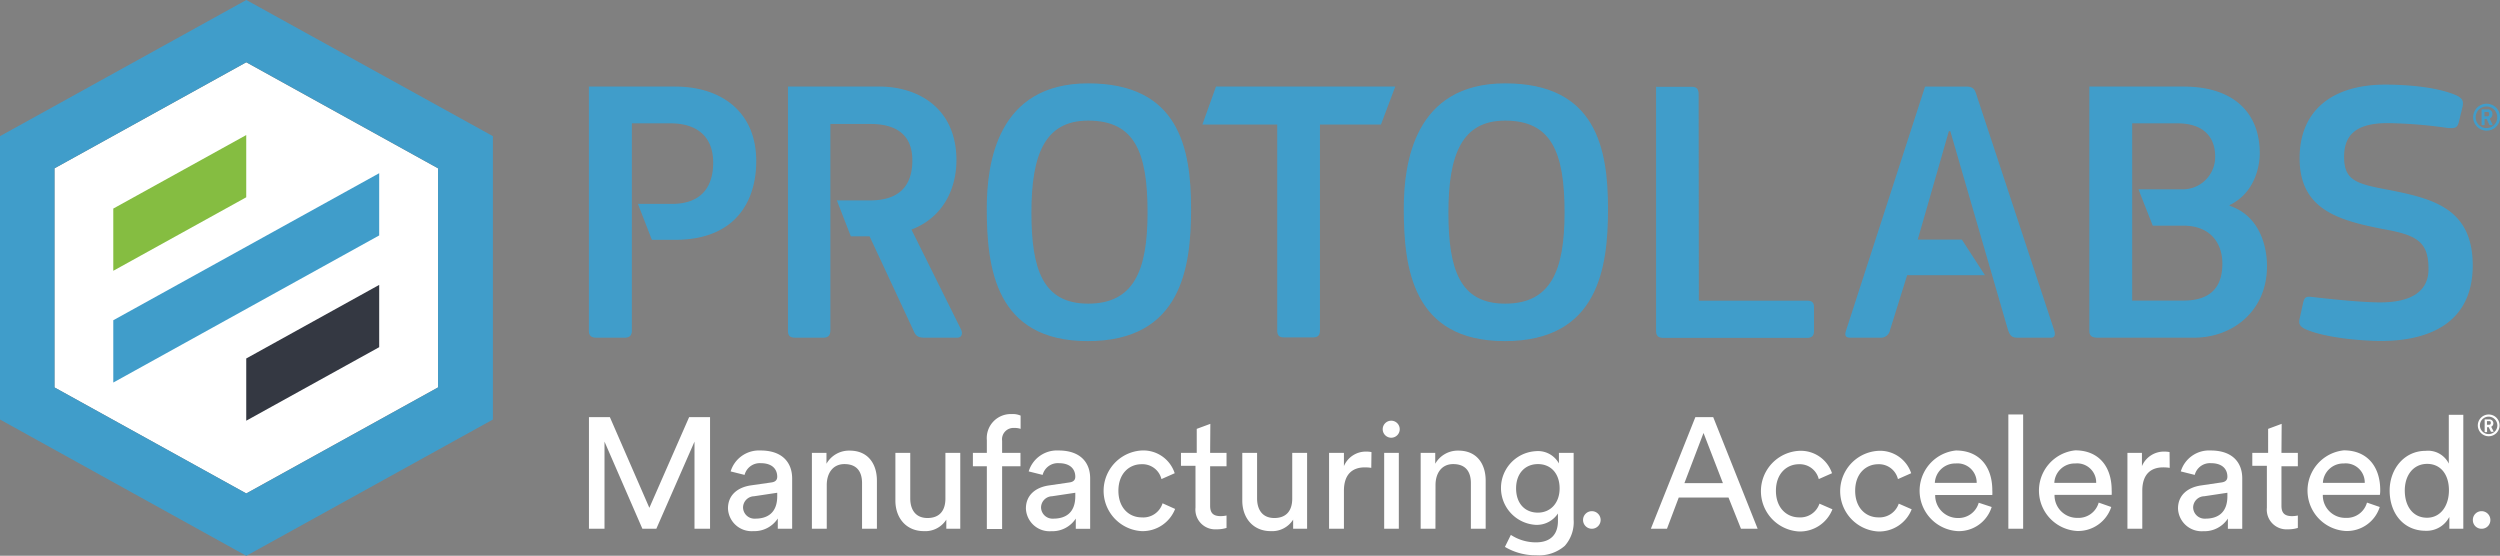
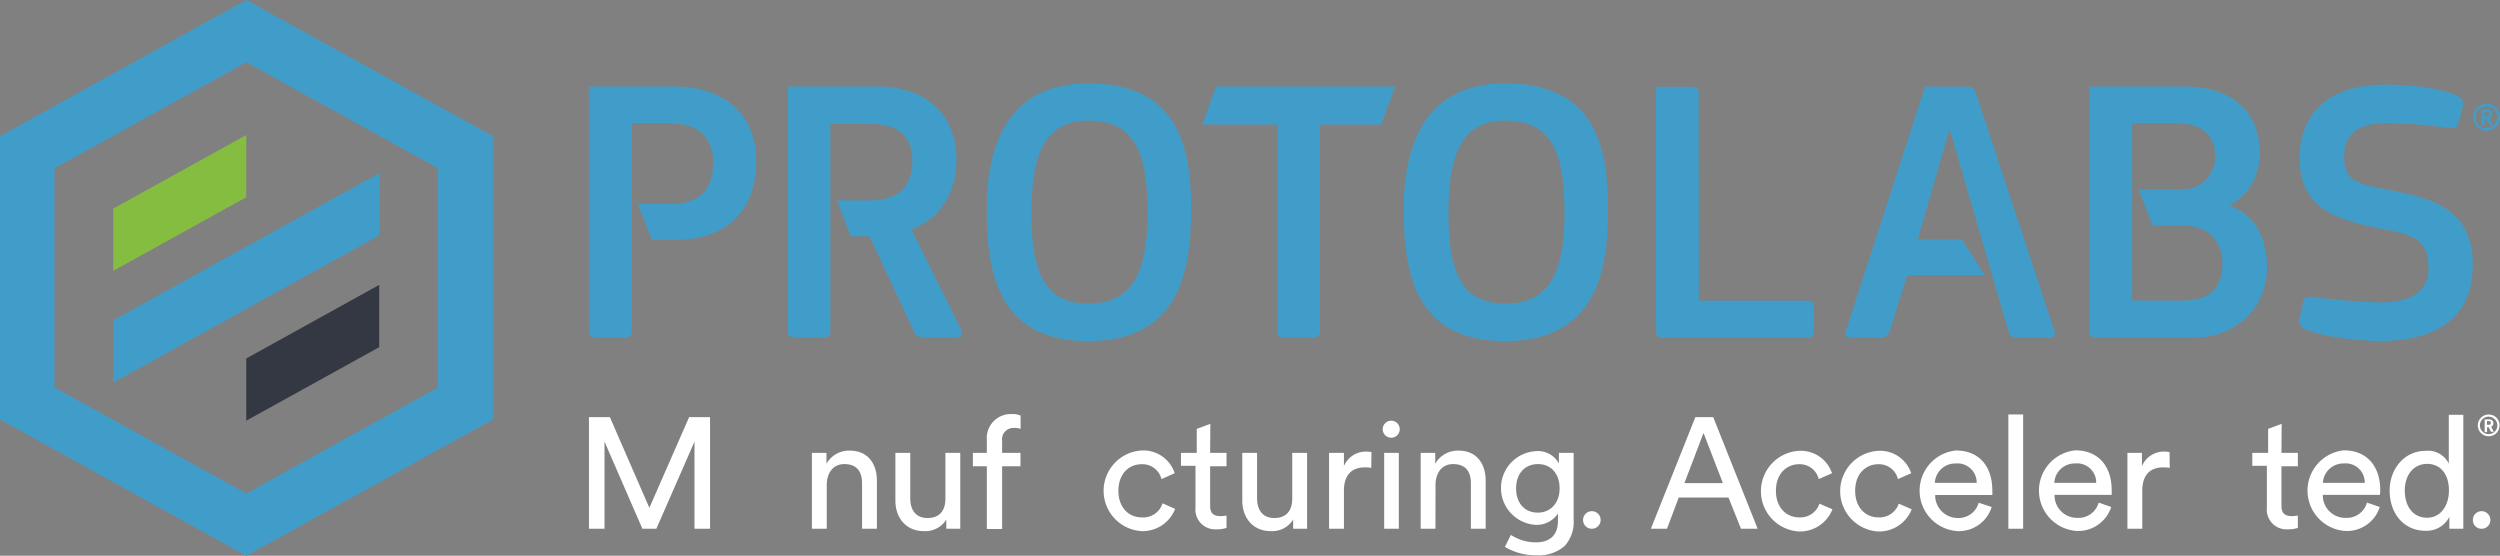
<svg xmlns="http://www.w3.org/2000/svg" id="Layer_1" data-name="Layer 1" viewBox="0 0 358.39 79.67">
  <rect x="0" y="0" width="358.39" height="79.67" fill="#808080" stroke="none" />
  <defs>
    <style>.cls-1{fill:#fff}.cls-2{fill:#409dca}</style>
  </defs>
-   <path class="cls-1" d="M62.79 55.54 35.3 70.74 7.81 55.54V24.13L35.3 8.93l27.49 15.2v31.41z" />
  <path class="cls-1" d="M100.9 77.12V64.63l-5.47 12.49h-2L88 64.63v12.49h-2.23v-16h3l5.66 13 5.7-13h3v16ZM119.86 77.12h-2.13V66.24h2.09v1.56a3.71 3.71 0 0 1 3.34-1.88c2.6 0 3.89 1.88 3.89 4.3v6.9h-2.13v-6.54c0-1.51-.63-2.73-2.53-2.73-1.67 0-2.53 1.33-2.53 3ZM145 68.16v9h-2.19v-9h-2v-1.92h2v-1.83a3.44 3.44 0 0 1 3.57-3.73 2.79 2.79 0 0 1 1.27.22v1.9a2.6 2.6 0 0 0-.93-.13 1.63 1.63 0 0 0-1.72 1.85v1.72h2.63v1.92ZM174.82 66.24h2.35v1.92h-2.35v5.66c0 1 .4 1.49 1.51 1.49a4 4 0 0 0 .84-.09V77a4.6 4.6 0 0 1-1.45.2 2.83 2.83 0 0 1-3-3.1v-6h-2.08v-1.86h2.26V62.8l1.95-.72ZM183.5 77.46c-2.53 0-4.07-1.9-4.07-4.37v-6.85h2.12v6.54c0 1.49.68 2.8 2.47 2.8s2.57-1.13 2.57-2.78v-6.56h2.13v10.88h-2v-1.31a3.56 3.56 0 0 1-3.22 1.65ZM133.78 77.46c-2.54 0-4.08-1.9-4.08-4.37v-6.85h2.13v6.54c0 1.49.68 2.8 2.47 2.8s2.57-1.13 2.57-2.78v-6.56H139v10.88h-2v-1.31a3.56 3.56 0 0 1-3.22 1.65ZM197.92 68.39a6 6 0 0 0-.92-.07c-1.79 0-3 1-3 3.35v5.45h-2.13V66.24H194v1.9a3.4 3.4 0 0 1 3.25-2.08 3.26 3.26 0 0 1 .7.07ZM200.77 61.63a1.22 1.22 0 1 1-1.21 1.23 1.22 1.22 0 0 1 1.21-1.23Zm-1 15.49V66.24h2.1v10.88ZM207.12 77.12H205V66.24h2.09v1.56a3.71 3.71 0 0 1 3.34-1.88c2.6 0 3.89 1.88 3.89 4.3v6.9h-2.12v-6.54c0-1.51-.64-2.73-2.54-2.73-1.67 0-2.53 1.33-2.53 3ZM229.54 74.6a1.26 1.26 0 1 1 0 2.52 1.26 1.26 0 0 1 0-2.52ZM249.13 72.64H242l-1.69 4.48H238l6.38-16h2.56l6.37 16h-2.39Zm-6.32-2.06h5.52l-2.78-7.19ZM289.25 77.12V60.74h2.12v16.38ZM304 74a5 5 0 0 1-4.89 3.44 5.8 5.8 0 0 1-.27-11.56c3.35 0 5.22 2.31 5.22 5.7a5.5 5.5 0 0 1 0 .68h-8.19a3.23 3.23 0 0 0 3.28 3.3 3 3 0 0 0 3.05-2.19Zm-2.16-3.46a2.73 2.73 0 0 0-3-2.78 2.92 2.92 0 0 0-3 2.78ZM286.86 74a4.93 4.93 0 0 1-4.86 3.46 5.8 5.8 0 0 1-.27-11.56c3.35 0 5.22 2.31 5.22 5.7a5.5 5.5 0 0 1 0 .68h-8.19a3.24 3.24 0 0 0 3.28 3.3 3 3 0 0 0 2.96-2.19Zm-2.15-3.46a2.75 2.75 0 0 0-3-2.78 2.93 2.93 0 0 0-3 2.78ZM312.38 68.39a6 6 0 0 0-.93-.07c-1.79 0-3 1-3 3.35v5.45h-2.13V66.24h2.08v1.9a3.41 3.41 0 0 1 3.26-2.08 3.34 3.34 0 0 1 .7.07ZM342.49 74a4.93 4.93 0 0 1-4.88 3.44 5.8 5.8 0 0 1-.27-11.56c3.34 0 5.22 2.31 5.22 5.7a3.86 3.86 0 0 1-.05.68h-8.18a3.22 3.22 0 0 0 3.28 3.3 3 3 0 0 0 3.05-2.19Zm-2.15-3.46a2.73 2.73 0 0 0-3-2.78 2.93 2.93 0 0 0-3 2.78ZM352.44 75.47a3.65 3.65 0 0 1-3.37 1.94c-3.19 0-5.16-2.53-5.16-5.77 0-3.07 2.08-5.69 5.16-5.69a3.32 3.32 0 0 1 3.32 1.83v-7h2.08v16.34h-2v-1.65Zm-3.17.07c1.94 0 3.14-1.7 3.14-3.94s-1.17-3.78-3.12-3.78-3.21 1.59-3.21 3.82 1.15 3.9 3.19 3.9ZM357.09 74.6a1.26 1.26 0 0 1 1.26 1.27 1.24 1.24 0 0 1-1.26 1.25 1.23 1.23 0 0 1-1.25-1.25 1.24 1.24 0 0 1 1.25-1.27ZM328.4 66.24h2.35v1.92h-2.35v5.66c0 1 .41 1.49 1.52 1.49a3.9 3.9 0 0 0 .83-.09V77a4.58 4.58 0 0 1-1.44.2 2.82 2.82 0 0 1-3-3.1v-6h-2.09v-1.86h2.27V62.8l1.94-.72ZM224.82 66.24v1.52a3.42 3.42 0 0 0-3.34-1.76 5.29 5.29 0 0 0 0 10.56 3.62 3.62 0 0 0 3.2-1.63V76c0 2-1.12 3.07-3.16 3.07a6.56 6.56 0 0 1-3.59-1.07l-.85 1.72a8.56 8.56 0 0 0 4.47 1.2 5.63 5.63 0 0 0 4.11-1.35 5.12 5.12 0 0 0 1.27-3.77v-9.56Zm-3 8.57c-1.92 0-3.14-1.36-3.14-3.48s1.27-3.48 3.14-3.48 3.1 1.38 3.1 3.48-1.3 3.48-3.13 3.48Z" transform="translate(-1.34 -1.32)" />
  <g>
-     <path class="cls-1" d="M110.37 65.9a4.25 4.25 0 0 0-4.29 3l2 .5a2.25 2.25 0 0 1 2.33-1.68c1.65 0 2.35.88 2.35 1.94 0 .39-.18.73-.83.82l-2.93.42c-1.88.27-3.3 1.36-3.3 3.3a3.39 3.39 0 0 0 3.64 3.26 4 4 0 0 0 3.5-1.81v1.47h2.06v-7.24c-.01-2.12-1.28-3.98-4.53-3.98Zm2.39 6.56c0 2.38-1.4 3.21-3.14 3.21a1.64 1.64 0 0 1-1.76-1.58 1.63 1.63 0 0 1 1.58-1.63l3.32-.5ZM153.09 65.9a4.23 4.23 0 0 0-4.28 3l2 .5a2.24 2.24 0 0 1 2.33-1.68c1.65 0 2.35.88 2.35 1.94 0 .39-.18.73-.84.82l-2.94.43c-1.88.27-3.3 1.36-3.3 3.3a3.39 3.39 0 0 0 3.64 3.26 4 4 0 0 0 3.51-1.81v1.47h2.06v-7.25c0-2.12-1.27-3.98-4.53-3.98Zm2.4 6.56c0 2.38-1.4 3.21-3.14 3.21a1.65 1.65 0 0 1-1.77-1.58 1.63 1.63 0 0 1 1.58-1.63l3.33-.5ZM318.25 65.9a4.23 4.23 0 0 0-4.28 3l2 .5a2.25 2.25 0 0 1 2.33-1.68c1.65 0 2.35.88 2.35 1.94 0 .39-.18.73-.84.82l-2.93.43c-1.88.27-3.31 1.36-3.31 3.3a3.39 3.39 0 0 0 3.64 3.26 4 4 0 0 0 3.51-1.81v1.47h2.06v-7.25c0-2.12-1.27-3.98-4.53-3.98Zm2.4 6.56c0 2.38-1.4 3.21-3.14 3.21a1.65 1.65 0 0 1-1.77-1.58 1.63 1.63 0 0 1 1.59-1.63l3.32-.5Z" transform="translate(-1.34 -1.32)" />
-   </g>
+     </g>
  <path class="cls-1" d="M165 75.49c-1.77 0-3.33-1.33-3.33-3.82s1.58-3.8 3.3-3.8a2.8 2.8 0 0 1 2.87 2.13l1.9-.84A4.72 4.72 0 0 0 165 65.9a5.79 5.79 0 0 0 0 11.56 5 5 0 0 0 4.8-3.18l-1.8-.81a2.89 2.89 0 0 1-3 2.02ZM259.26 75.49c-1.77 0-3.33-1.33-3.33-3.82s1.58-3.8 3.3-3.8a2.8 2.8 0 0 1 2.84 2.13l1.9-.84a4.72 4.72 0 0 0-4.74-3.21 5.79 5.79 0 0 0 0 11.56 5 5 0 0 0 4.8-3.18l-1.86-.81a2.89 2.89 0 0 1-2.91 1.97ZM270.61 75.49c-1.76 0-3.32-1.33-3.32-3.82s1.58-3.8 3.3-3.8a2.79 2.79 0 0 1 2.83 2.13l1.9-.84a4.7 4.7 0 0 0-4.73-3.21 5.79 5.79 0 0 0 0 11.56 5 5 0 0 0 4.8-3.18l-1.85-.81a2.92 2.92 0 0 1-2.93 1.97Z" transform="translate(-1.34 -1.32)" />
  <path class="cls-2" d="M357.8 20.05a1.93 1.93 0 1 1 1.94-1.93 1.92 1.92 0 0 1-1.94 1.93Zm0-3.47a1.55 1.55 0 1 0 1.54 1.54 1.55 1.55 0 0 0-1.54-1.54Zm.86 2.6v.08h-.35c-.05 0-.09 0-.11-.06-.13-.27-.25-.54-.39-.82h-.29v.8s0 .08-.07.08h-.28c-.06 0-.08 0-.08-.08v-2.1c0-.07 0-.08.1-.08h.74a.64.64 0 0 1 .71.67.65.65 0 0 1-.39.64Zm-.83-1.81h-.33V18h.33c.16 0 .35 0 .35-.33s-.18-.3-.35-.3ZM199.31 19.17h-8.75v29.52c0 .61-.22 1-1 1h-4.12c-.77 0-1-.33-1-1V19.17h-10.73l1.95-5.44h25.7Z" transform="translate(-1.34 -1.32)" />
  <g>
    <path class="cls-2" d="M157.28 50.22c-13.28 0-14.48-10.57-14.48-19 0-6.56 1.52-17.95 14.53-17.95s14.76 9.27 14.76 18c0 8.38-1.36 18.95-14.81 18.95Zm.05-31.61c-6.18 0-8.13 4.82-8.13 13.18 0 8.13 1.63 13.06 8.13 13.06s8.52-4.66 8.52-13.06c0-8.68-1.85-13.18-8.52-13.18ZM217.06 50.22c-13.29 0-14.48-10.57-14.48-19 0-6.56 1.52-17.95 14.53-17.95s14.75 9.27 14.75 18c0 8.38-1.35 18.95-14.8 18.95Zm.05-31.61c-6.18 0-8.13 4.82-8.13 13.18 0 8.13 1.62 13.06 8.13 13.06s8.52-4.66 8.52-13.06c0-8.68-1.9-13.18-8.52-13.18ZM244.88 44.42h15.51c.65 0 1 .22 1 .92v3.42c0 .65-.27 1-1 1h-20.55c-.82 0-1.09-.32-1.09-1v-35h5.1c.7 0 1 .32 1 1.08Z" transform="translate(-1.34 -1.32)" />
  </g>
  <path class="cls-2" d="m295.85 48.76-11.19-33.9c-.22-.7-.43-1.13-1.47-1.13h-5.88L266 48.65c-.28.81-.06 1.08.6 1.08h4.23a1.35 1.35 0 0 0 1.47-1.14l2.44-7.82h11.15l-3.3-5.1h-6.33l4.46-15.54h.21l8.26 28.46c.27.77.49 1.14 1.36 1.14h4.78c.57 0 .67-.37.52-.97ZM321 30.83l-.05-.1c3.52-1.69 4.34-5.38 4.34-7.45 0-5.75-3.7-9.55-10.92-9.55h-13.51v35c0 .66.27 1 1.19 1h13.8c5.59 0 10.48-3.85 10.48-10.26 0-2.72-.98-7.17-5.33-8.64Zm-6.68 13.58H307V19h6.47c3.8 0 5.43 2 5.43 4.78a4.65 4.65 0 0 1-4.83 4.68h-6.17l2.05 5.21h4.39c3.91 0 5.59 2.55 5.59 5.43s-1.2 5.31-5.6 5.31ZM139.13 48.59 132 34.23c4.72-1.8 6.45-6.08 6.45-9.93 0-7.48-5.48-10.57-11.06-10.57H114.3v35c0 .71.27 1 1.08 1h4c.76 0 1-.43 1-1.08V19.09h5.75c3.15 0 6 1.14 6 5.21 0 4.94-3.42 5.75-6.08 5.75h-4.74l2 5.15H126l6.34 13.61c.32.76.76.92 1.57.92h4.66c.56 0 .83-.48.56-1.14ZM98.13 13.73H85.76v35c0 .71.33 1 1.09 1h4.07c.75 0 1-.43 1-1V19h5.53c3.69 0 6.13 1.79 6.13 5.64 0 3.31-1.57 5.91-5.91 5.91h-4.88l2 5.15h3.3c9.27 0 11.66-6.23 11.66-11.22.04-7.17-5.06-10.75-11.62-10.75ZM332.1 48.62c-1.24-.49-1.24-1-1.08-1.68l.49-2.22c.21-.92.54-.92 1.46-.81 2.81.33 7.09.76 9.58.76 4.6 0 6.93-1.68 6.93-4.76 0-3.9-1.57-4.88-6.45-5.74C336.65 32.92 331 31.41 331 24c0-6.82 4.66-10.55 12.29-10.55 2.06 0 6.82.16 10 1.46 1.19.49 1.19 1 1.08 1.68l-.54 2.22c-.22.86-.54.92-1.57.86a66 66 0 0 0-8.66-.7c-4.6 0-6.22 1.79-6.22 4.82 0 3.41 1.73 3.89 6.44 4.76 6.22 1.24 12 2.6 12 10.82S349.6 50.2 342.67 50.2c-2.83-.01-7.75-.44-10.57-1.58Z" transform="translate(-1.34 -1.32)" />
  <path class="cls-1" d="M358.1 63.86a1.56 1.56 0 1 1 1.57-1.56 1.56 1.56 0 0 1-1.57 1.56Zm0-2.81a1.25 1.25 0 1 0 1.25 1.25 1.26 1.26 0 0 0-1.25-1.25Zm.7 2.1v.07h-.37l-.32-.66h-.23v.64s0 .07-.06.07h-.23c-.05 0-.06 0-.06-.07v-1.7c0-.05 0-.06.08-.06h.6a.56.56 0 0 1 .26 1.06Zm-.68-1.46h-.26v.52h.26c.13 0 .29 0 .29-.27s-.13-.25-.29-.25Z" transform="translate(-1.34 -1.32)" />
  <g>
    <path class="cls-2" d="M16.24 45.91v8.93l38.12-21.09v-8.92L16.24 45.91z" />
    <path style="fill:#85bd41" d="M16.24 29.9v8.92L35.3 28.28v-8.92L16.24 29.9z" />
    <path style="fill:#343842" d="M54.36 49.77v-8.93L35.3 51.39v8.92l19.06-10.54z" />
    <path class="cls-2" d="M36.65 1.32 1.34 20.84v40.62L36.65 81 72 61.46V20.84Zm27.49 55.54-27.49 15.2-27.5-15.2V25.45l27.5-15.21 27.49 15.21Z" transform="translate(-1.34 -1.32)" />
  </g>
</svg>